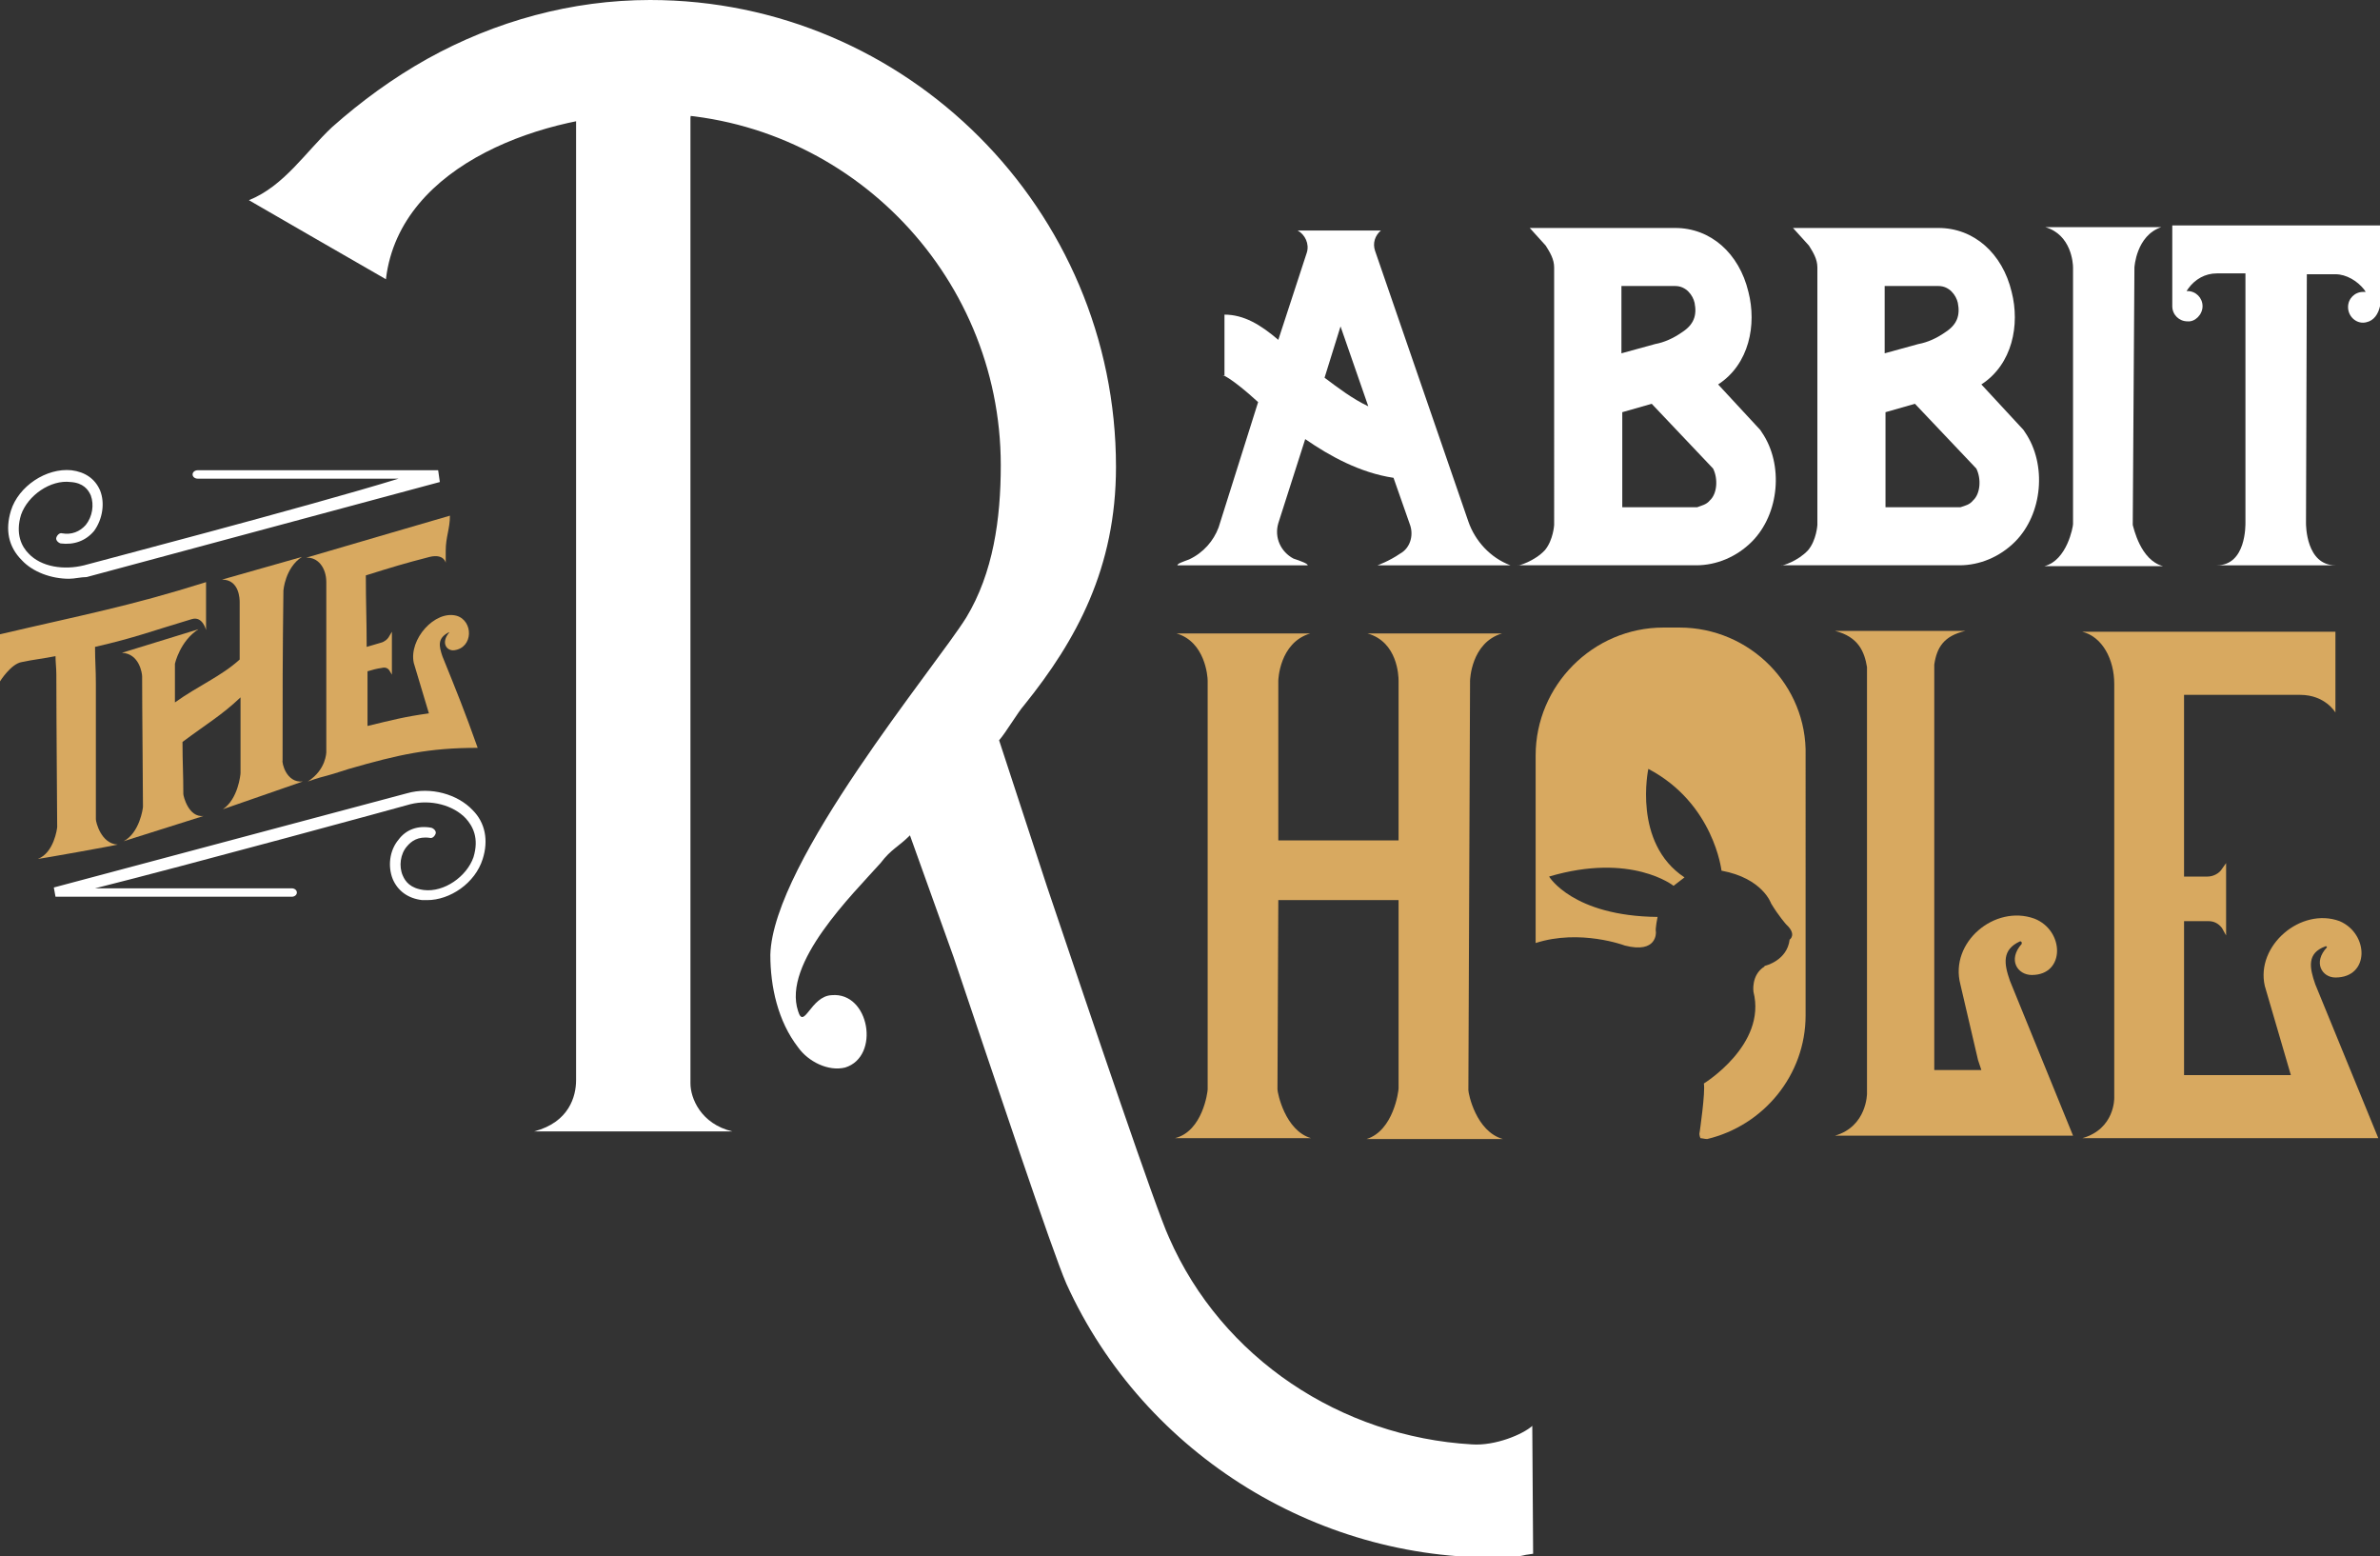
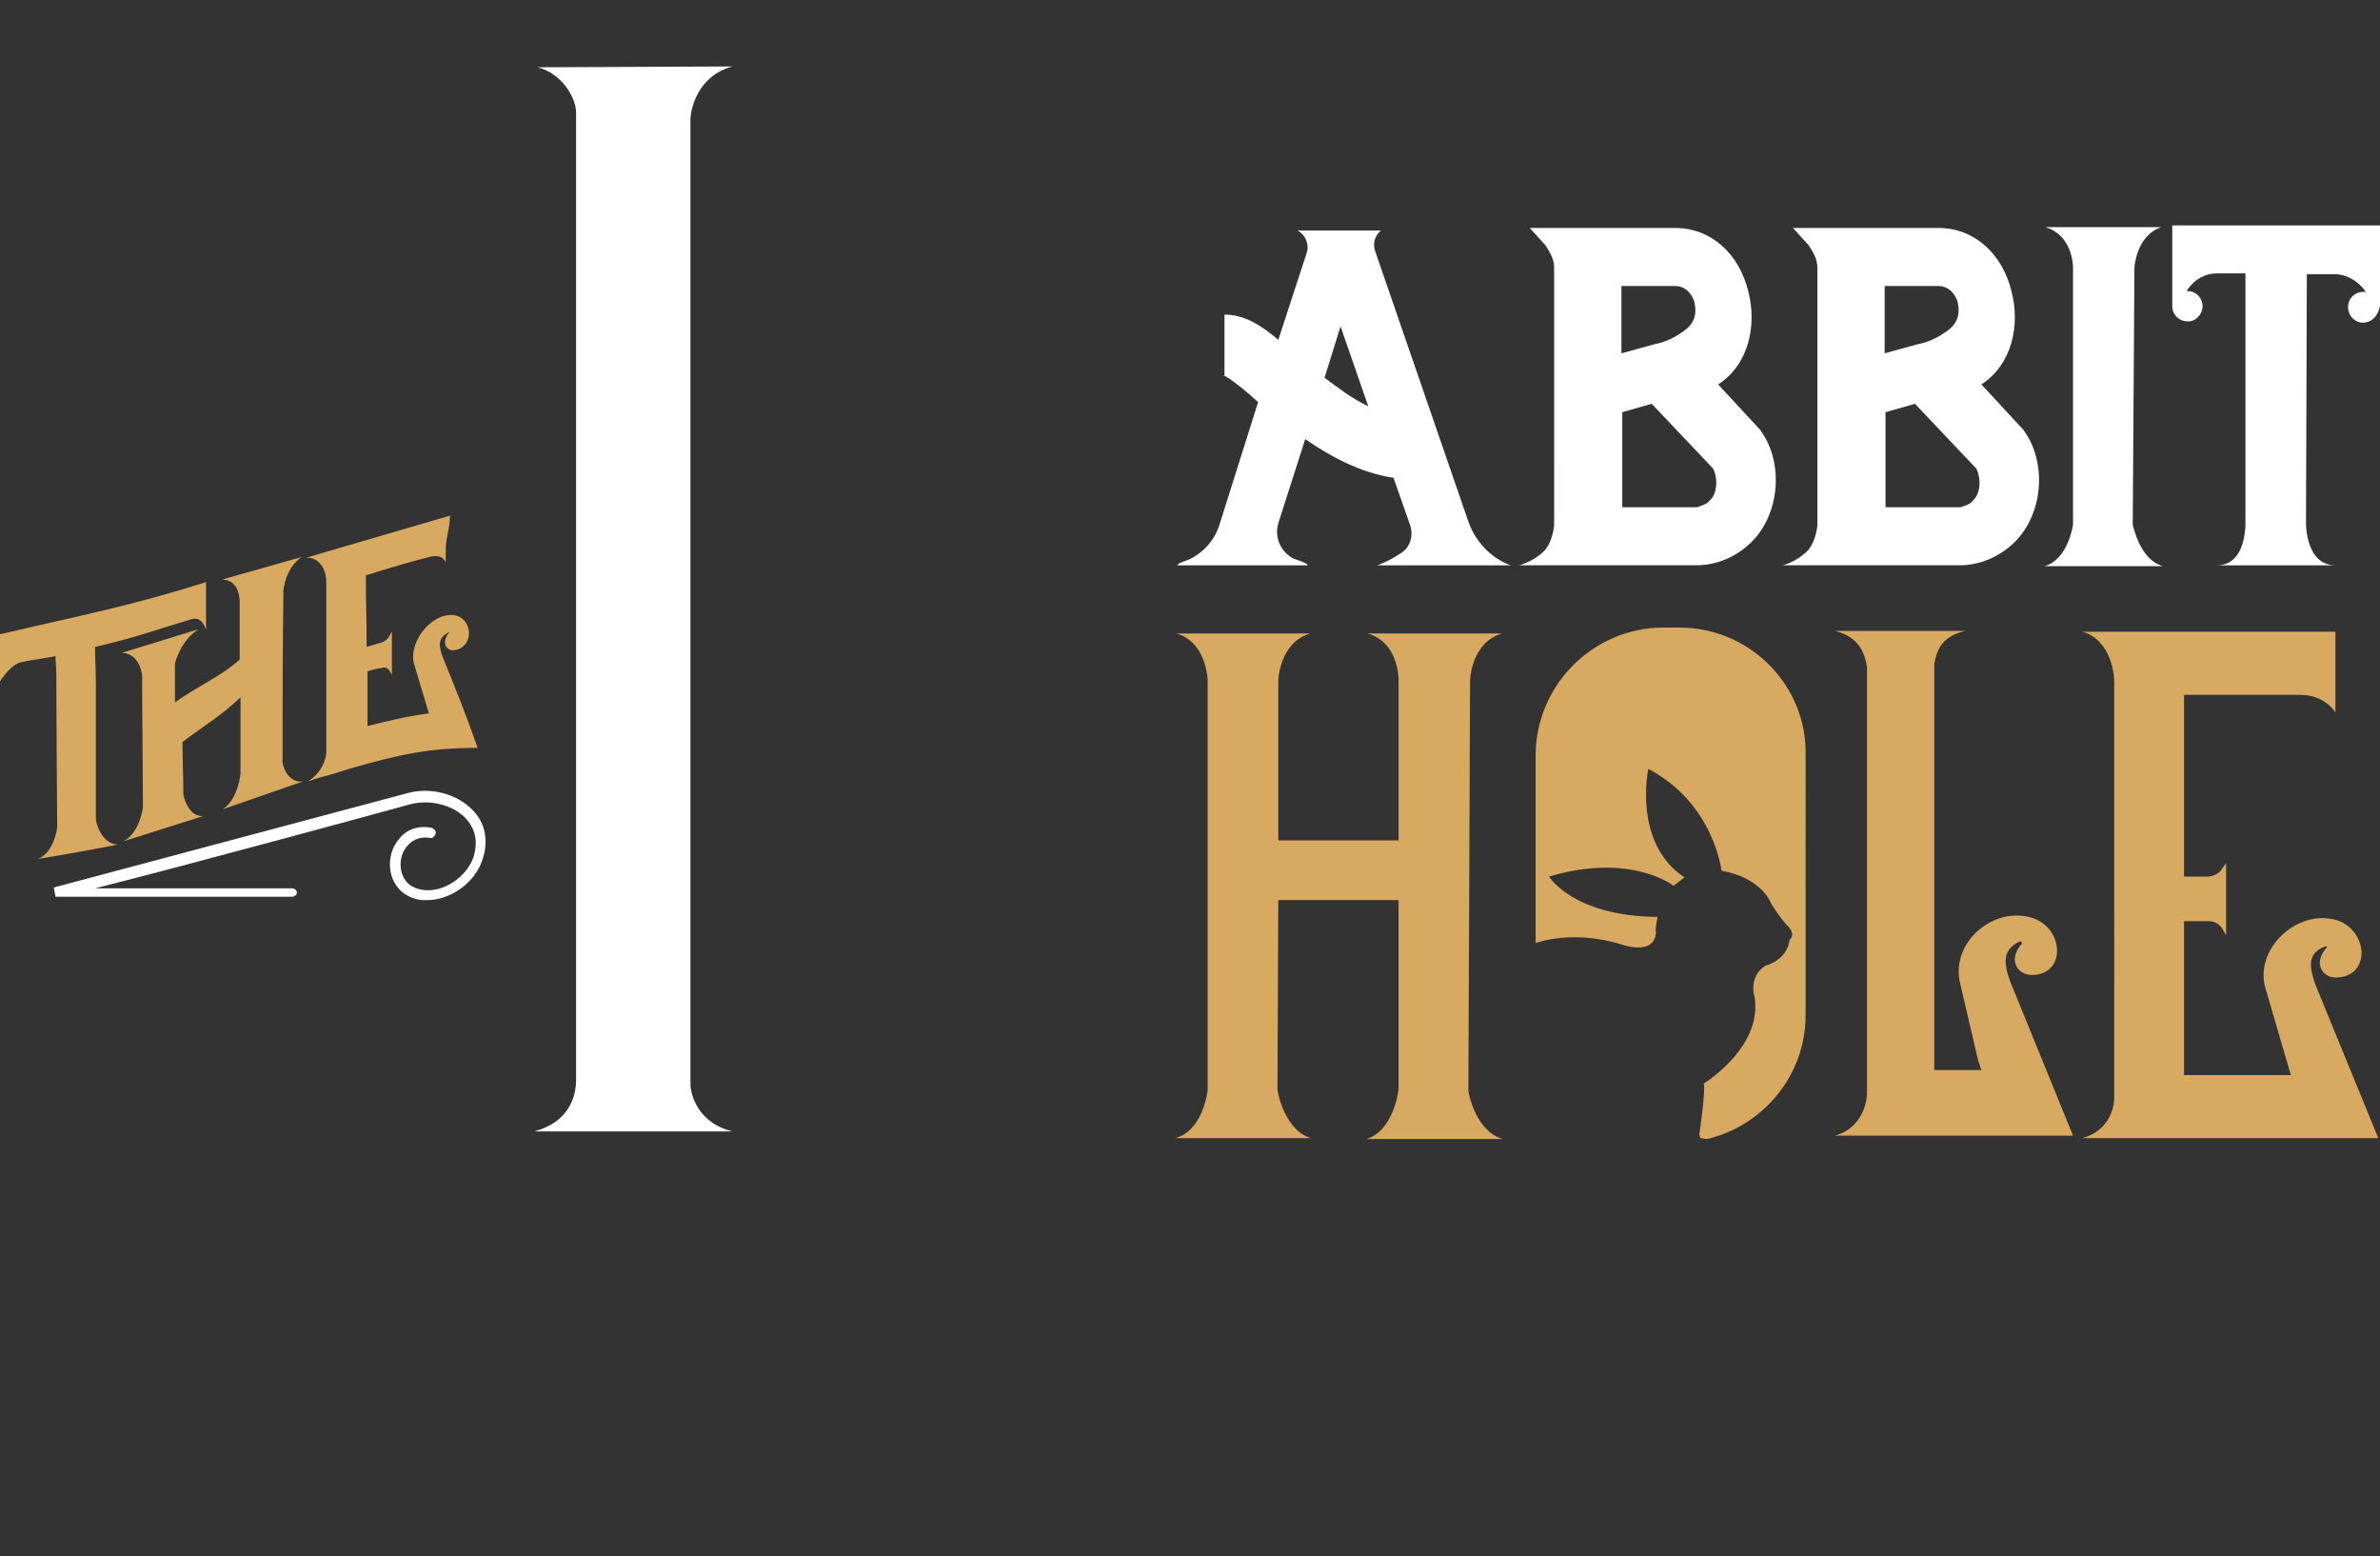
<svg xmlns="http://www.w3.org/2000/svg" version="1.1" id="Layer_1" x="0px" y="0px" width="283px" height="185px" viewBox="0 0 283 185" style="enable-background:new 0 0 283 185;" xml:space="preserve">
  <rect x="0" y="0" width="283" height="185" fill="#333333" stroke="none" />
  <style type="text/css">
	.st0{fill:#D8A960;}
	.st1{fill:#FFFFFF;}
</style>
  <g>
    <g id="XMLID_79_">
      <path class="st0" d="M33.6,90.4c0-8.1,0-12.2,0.1-20.2c0,0,0.2-2.7,2.2-4c-0.3,0.1-9.2,2.6-9.5,2.7c2.1,0,2.1,2.4,2.1,2.7    c0,1.3,0,3.9,0,6.8c-2.2,2-4.9,3.1-7.7,5.1c0-1.8,0-2.7,0-4.6c0,0,0.6-2.7,2.8-4.1c-0.3,0.1-8.8,2.7-9.1,2.8    c2.1,0.1,2.4,2.5,2.4,2.8c0,4,0.1,13.2,0.1,15.5c0,0.2-0.4,3.1-2.3,4.1c0.3-0.1,9.2-2.9,9.5-3c-1.8,0.2-2.4-2.4-2.4-2.6    c0-2.5-0.1-3.7-0.1-6.2c2.8-2.1,4.7-3.2,6.9-5.3c0,4.2,0,8,0,9c0,0.2-0.3,3.1-2.1,4.3c0.3-0.1,9.2-3.2,9.5-3.3    C34,93.1,33.5,90.6,33.6,90.4z" />
    </g>
    <g id="XMLID_80_">
-       <path class="st0" d="M11.4,97.4c0-6.4,0-9.7,0-16.1c0-1.8-0.1-2.7-0.1-4.4c4.8-1.1,6.8-1.9,11.5-3.3c1.3-0.4,1.7,1.3,1.7,1.3    c0-2.3,0-3.4,0-5.7C15.3,72.1,9.8,73.1,0,75.4c0,2.2,0,3.4,0,5.6c0,0,1.3-2.1,2.6-2.3c1.4-0.3,2.5-0.4,4-0.7    c0,0.7,0.1,1.4,0.1,2.2c0,6,0.1,16.4,0.1,18.1c0,0.2-0.4,3.1-2.3,3.8c0.3,0,9.2-1.6,9.5-1.7C12,100.3,11.4,97.7,11.4,97.4z" />
+       <path class="st0" d="M11.4,97.4c0-6.4,0-9.7,0-16.1c0-1.8-0.1-2.7-0.1-4.4c4.8-1.1,6.8-1.9,11.5-3.3c1.3-0.4,1.7,1.3,1.7,1.3    c0-2.3,0-3.4,0-5.7C15.3,72.1,9.8,73.1,0,75.4c0,2.2,0,3.4,0,5.6c0,0,1.3-2.1,2.6-2.3c1.4-0.3,2.5-0.4,4-0.7    c0,0.7,0.1,1.4,0.1,2.2c0,6,0.1,16.4,0.1,18.1c0,0.2-0.4,3.1-2.3,3.8c0.3,0,9.2-1.6,9.5-1.7C12,100.3,11.4,97.7,11.4,97.4" />
    </g>
    <g id="XMLID_81_">
      <path class="st0" d="M52.6,78c-0.4-1.2-0.6-2.1,0.7-2.8c0.1-0.1,0.1,0,0.1,0c-1,1.2-0.3,2.2,0.6,2.1c2.3-0.3,2.3-3.5,0.3-4.1    c-2.6-0.7-5.7,2.8-5.1,5.6c0.7,2.4,1.1,3.6,1.8,6c-2.9,0.4-4.4,0.8-7.3,1.5c0-2.6,0-3.9,0-6.5c0.7-0.2,1-0.3,1.7-0.4    c0.4-0.1,0.7,0,0.9,0.3c0.1,0.2,0.2,0.3,0.3,0.5c0-1.7,0-3.3,0-5.1c-0.1,0.2-0.2,0.3-0.3,0.5c-0.2,0.4-0.6,0.7-1,0.8    c-0.7,0.2-1,0.3-1.7,0.5c0-3.4-0.1-5.1-0.1-8.5c3.2-1,4.5-1.4,7.6-2.2c1.7-0.4,1.9,0.7,1.9,0.7c0-0.6,0-0.9,0-1.4    c0-1.7,0.5-2.6,0.5-4.2c0,0-16.8,4.9-17.1,5c1.4-0.1,2.4,1.2,2.4,2.9c0,8.1,0,12.1,0,20.2c0,0,0,2.1-2.2,3.5    c0.3-0.1,1.1-0.4,2.3-0.7l0,0c1.1-0.3,1.6-0.5,2.6-0.8c5.9-1.7,9.5-2.5,15.3-2.5C55.2,84.4,54.3,82.2,52.6,78z" />
    </g>
-     <path class="st1" d="M8.2,68.8c-2.1,0-4.3-0.8-5.6-2.2C1,65,0.6,63,1.3,60.7c0.9-2.9,4.2-5.1,7.2-4.8c1.6,0.2,2.8,1,3.4,2.4   c0.6,1.5,0.3,3.4-0.7,4.8c-1,1.2-2.4,1.7-4,1.5c-0.3-0.1-0.6-0.4-0.5-0.7s0.4-0.6,0.7-0.5c1.1,0.2,2.1-0.2,2.8-1   c0.8-1,1-2.4,0.6-3.5c-0.3-0.7-0.9-1.5-2.4-1.6C6,57,3.3,58.9,2.5,61.2c-0.7,2.3,0.1,3.8,0.9,4.6c1.5,1.6,4.2,2,6.6,1.4   c0.3-0.1,26.7-7,37.4-10.3H23.5c-0.3,0-0.6-0.2-0.6-0.5s0.3-0.5,0.6-0.5h28.6l0.2,1.4c0,0-41.6,11.2-42,11.3   C9.6,68.6,8.9,68.8,8.2,68.8z" />
    <path class="st1" d="M50.8,107c-0.2,0-0.4,0-0.6,0c-1.7-0.2-2.9-1.1-3.5-2.5c-0.6-1.5-0.4-3.4,0.7-4.7c0.9-1.2,2.3-1.7,3.9-1.4   c0.3,0.1,0.6,0.4,0.5,0.7c-0.1,0.3-0.4,0.6-0.7,0.5c-1.4-0.2-2.2,0.4-2.7,1c-0.8,0.9-1,2.4-0.5,3.5c0.3,0.7,0.9,1.5,2.5,1.7   c2.4,0.3,5.1-1.6,5.9-3.9c0.7-2.3-0.1-3.7-0.9-4.6c-1.5-1.6-4.2-2.3-6.6-1.7c-0.3,0.1-26.7,7.3-37.5,10h23.4c0.3,0,0.6,0.2,0.6,0.5   s-0.3,0.5-0.6,0.5H6.6l-0.2-1.1c0,0,41.6-11.1,42-11.2c2.8-0.8,6,0.1,7.8,2c1.5,1.5,1.9,3.6,1.2,5.8C56.5,105,53.5,107,50.8,107z" />
  </g>
  <g>
    <path class="st1" d="M87.1,7.9C86.4,7.9,64.5,8,63.9,8c2.9,0.7,4.6,3.6,4.6,5.4v115c0,1.9-0.8,5-5,6.1h23.6c-3.8-0.9-5-4-5-5.7V14   C82.2,12.8,83,9,87.1,7.9z" />
-     <path class="st1" d="M182.2,169.5c-1.1,1-4.4,2.4-7.2,2.2c-15.5-0.9-29.7-10.2-36-24.6c-1.5-3.2-9-25.4-14.5-41.7L118.8,88   c0.8-0.9,2.2-3.3,3-4.2c6.2-7.7,10.9-16.3,10.9-28.3C132.7,24.9,107.8,0,77.3,0C68,0,58.9,2.5,50.8,7c-4.1,2.3-7.8,5-11.3,8.1   c-3.2,3-5.7,7-9.9,8.7c0,0,15.4,8.9,16.3,9.4c0,0,0,0,0-0.1c1.7-13.8,19.3-19.6,31.4-19.6c23,0,41.7,18.8,41.7,41.8   c0,6.4-0.9,12.8-4.1,18.1c-3.6,5.8-23,29-23.3,40.1c0,3.8,0.9,7.9,3.3,11c1.2,1.7,3.6,2.9,5.6,2.4c4.2-1.3,2.9-9-1.6-8.6   c-2.5,0.1-3.3,4.2-4,1.9c-1.9-5.7,6.5-13.9,9.8-17.6c1.3-1.7,2.1-1.9,3.5-3.3l5.2,14.5c4.9,14.5,11.7,34.9,13.4,38.8   c9.3,20.5,30.5,33.4,52.8,32.5c1.6-0.1,1.1-0.2,2.7-0.4L182.2,169.5z" />
  </g>
  <g>
    <path class="st1" d="M179.6,67.2c-1,0-2.2,0-3.2,0c-0.6,0-1.3,0-1.8,0H170c-0.2,0-0.5,0-0.7,0c-1.6,0-4.2,0-5.5,0   c0,0,1.4-0.5,2.7-1.4c1.1-0.6,1.6-2,1.2-3.3l-2-5.7c-4-0.6-7.6-2.6-10.5-4.6l-3.2,10c-0.5,1.7,0.3,3.4,1.8,4.2   c0.9,0.3,1.7,0.6,1.7,0.8H140c0-0.2,0.6-0.4,1.4-0.7c1.7-0.8,2.9-2.2,3.5-3.8l4.7-14.9c-1.4-1.3-3.5-3-4.2-3.2c0,0,0.1,0.1,0.2,0.1   v-7.3c2.3,0,4.3,1.2,6.4,3l3.4-10.4c0.3-1-0.2-2.1-1.1-2.6h9.9c-0.7,0.6-1,1.5-0.7,2.4L174.6,62C175.4,64.3,177.2,66.3,179.6,67.2   L179.6,67.2z M162.7,48.3l-3.3-9.5l-1.9,6.1C159.1,46.1,160.8,47.4,162.7,48.3z" />
    <path class="st1" d="M183.7,65.4c1-1.2,1.1-3,1.1-3V31.8c0-1-0.5-1.8-1-2.6l-1.9-2.1h17.3c4.2,0,7.6,3,8.7,7.6   c1,3.9,0.1,8.6-3.6,11l5,5.4l0.2,0.3c2.6,3.8,2.1,9.7-1.2,13c-1.8,1.8-4.2,2.8-6.6,2.8h-4.6h-16.6   C180.5,67.3,182.5,66.7,183.7,65.4z M196.8,40.9c1.1-0.2,2.2-0.7,3.2-1.4c1.4-0.9,1.8-2,1.5-3.5c-0.2-0.9-1-2-2.3-2h-6.4v8   L196.8,40.9z M203.3,59.5c0.9-0.8,1-2.6,0.4-3.8l-7.3-7.7l-3.5,1v11.3h8.9C202.3,60.1,202.9,60,203.3,59.5z" />
    <path class="st1" d="M215,65.4c1-1.2,1.1-3,1.1-3V31.8c0-1-0.5-1.8-1-2.6l-1.9-2.1h17.3c4.2,0,7.6,3,8.7,7.6c1,3.9,0.1,8.6-3.6,11   l5,5.4l0.2,0.3c2.6,3.8,2.1,9.7-1.2,13c-1.8,1.8-4.2,2.8-6.6,2.8h-4.6h-16.6C211.9,67.3,213.8,66.7,215,65.4z M228.1,40.9   c1.1-0.2,2.2-0.7,3.2-1.4c1.4-0.9,1.8-2,1.5-3.5c-0.2-0.9-1-2-2.3-2h-6.4v8L228.1,40.9z M234.6,59.5c0.9-0.8,1-2.6,0.4-3.8   l-7.3-7.7l-3.5,1v11.3h8.9C233.7,60.1,234.2,60,234.6,59.5z" />
    <path class="st1" d="M257.2,67.3c-0.4,0-13.7,0-14.1,0c2.7-0.7,3.4-4.7,3.4-5c0-3.5,0-24.8,0-30.5c0-0.5-0.2-3.9-3.3-4.8   c0.4,0,13.4,0,13.8,0c-3,1-3.2,4.8-3.2,4.8l-0.2,30.6C253.7,62.7,254.5,66.6,257.2,67.3z" />
    <path class="st1" d="M283,35.9c0,0.2,0,0.3,0,0.5c-0.2,0.9-0.7,1.7-1.6,1.9c-1.1,0.3-2.2-0.6-2.2-1.8c0-1,0.8-1.8,1.8-1.8   c0.2,0,0.2,0,0.3,0l-0.2-0.3c-0.8-1-2.1-1.8-3.4-1.8h-3.4l-0.1,29.6c0,0.2,0,5,3.5,5h-14.1c3.5,0,3.4-4.8,3.4-5.1c0-3,0-22,0-29.6   h-3.4c-1.4,0-2.6,0.7-3.4,1.8l-0.2,0.3c0,0,0,0,0.1,0c1,0,1.8,0.8,1.8,1.8s-0.9,1.9-1.8,1.8c-1,0-1.8-0.8-1.8-1.8   c0-0.1,0-0.1,0-0.1s0-0.1,0-0.2v-9.3h16.1h8.8v9.1H283z" />
  </g>
  <g>
    <path class="st0" d="M246.5,135c-3,0-5.6,0-8,0c-1.2,0-2.3,0-3.4,0c-1.5,0-16.3,0-16.9,0c3.8-1.1,3.8-5,3.8-5V79.3   c-0.3-1.8-1-3.6-3.8-4.3c0.5,0,15,0,15.5,0c-2.6,0.6-3.4,2-3.7,4v48.2h5.6l-0.4-1.2l-2.1-9c-1.3-5,4.1-9.5,8.8-7.8   c3.6,1.4,3.7,6.7-0.3,6.7c-1.7,0-2.9-1.8-1.2-3.7c0-0.2,0-0.3-0.2-0.3c-2.2,1-1.9,2.7-1.2,4.7L246.5,135z" />
    <path class="st0" d="M282.8,135.3c-10,0-16.3,0-26.6,0h-4.6h-0.1c-2,0-3.5,0-3.9,0c3.9-1.1,3.8-4.8,3.8-4.8V81.3   c0-2.9-1.4-5.6-3.8-6.2c0.5,0,30.1,0,30.1,0v7.2v2.4c0,0-1.2-2.1-4.2-2.1h-13.8v21.6h2.8c0.7,0,1.4-0.4,1.7-0.9l0.5-0.7   c0,2.9,0,5.7,0,8.6l-0.5-0.9c-0.4-0.5-0.9-0.8-1.6-0.8h-2.9v18.3h12.7l-3.1-10.6c-1.1-4.8,4.3-9.4,8.9-7.7c3.5,1.5,3.6,6.7-0.5,6.7   c-1.6,0-2.7-1.8-1-3.6c0,0-0.1-0.2-0.2-0.1c-2.2,0.8-1.9,2.5-1.2,4.5L282.8,135.3z" />
  </g>
  <path class="st0" d="M166.3,129.4c0-1.8,0-15.4,0-22.4H152l-0.1,22.5c0,0.4,0.9,4.9,4,5.8c-0.5,0-15.7,0-16.2,0  c3.3-0.8,3.9-5.5,3.9-5.8c0-3.9,0-42.2,0-48.6c0-0.5-0.3-4.6-3.7-5.6c0.5,0,15.3,0,15.9,0c-3.7,1.1-3.8,5.6-3.8,5.6v19h14.3  c0-5.1,0-16.7,0-19c0-0.5-0.1-4.6-3.7-5.6c0.5,0,15.4,0,16,0c-3.7,1.1-3.8,5.6-3.8,5.6l-0.2,48.7c0,0.4,0.9,4.9,4.1,5.8  c-0.5,0-15.7,0-16.2,0C165.7,134.4,166.3,129.7,166.3,129.4z" />
  <g>
    <path class="st0" d="M199.7,74.6h-1.9c-8.4,0-15.2,6.9-15.2,15.2v22.3c5.3-1.7,10.6,0.3,10.6,0.3c3.9,1,3.7-1.6,3.7-1.6   c-0.1-0.4,0.2-1.8,0.2-1.8c-10.1-0.1-12.9-4.8-12.9-4.8c9.8-2.9,14.8,1.1,14.8,1.1l1.3-1c-6.2-4.1-4.3-12.9-4.3-12.9   c7.8,4.1,8.7,12.1,8.7,12.1c4.9,0.9,5.9,3.9,5.9,3.9c0.9,1.5,1.8,2.5,1.8,2.5c1.3,1.2,0.4,1.8,0.4,1.8c-0.3,2.5-2.9,3.1-2.9,3.1   s-0.1,0-0.1,0.1c-1.6,1-1.3,3-1.3,3c1.6,6.3-5.9,10.9-5.9,10.9c0.2,1-0.5,5.8-0.5,5.8c-0.1,0.3,0.1,0.7,0.1,0.7   c0.2,0,0.5,0.1,0.8,0.1c6.7-1.6,11.7-7.6,11.7-14.7V89.8C214.9,81.5,208.1,74.6,199.7,74.6z" />
  </g>
</svg>